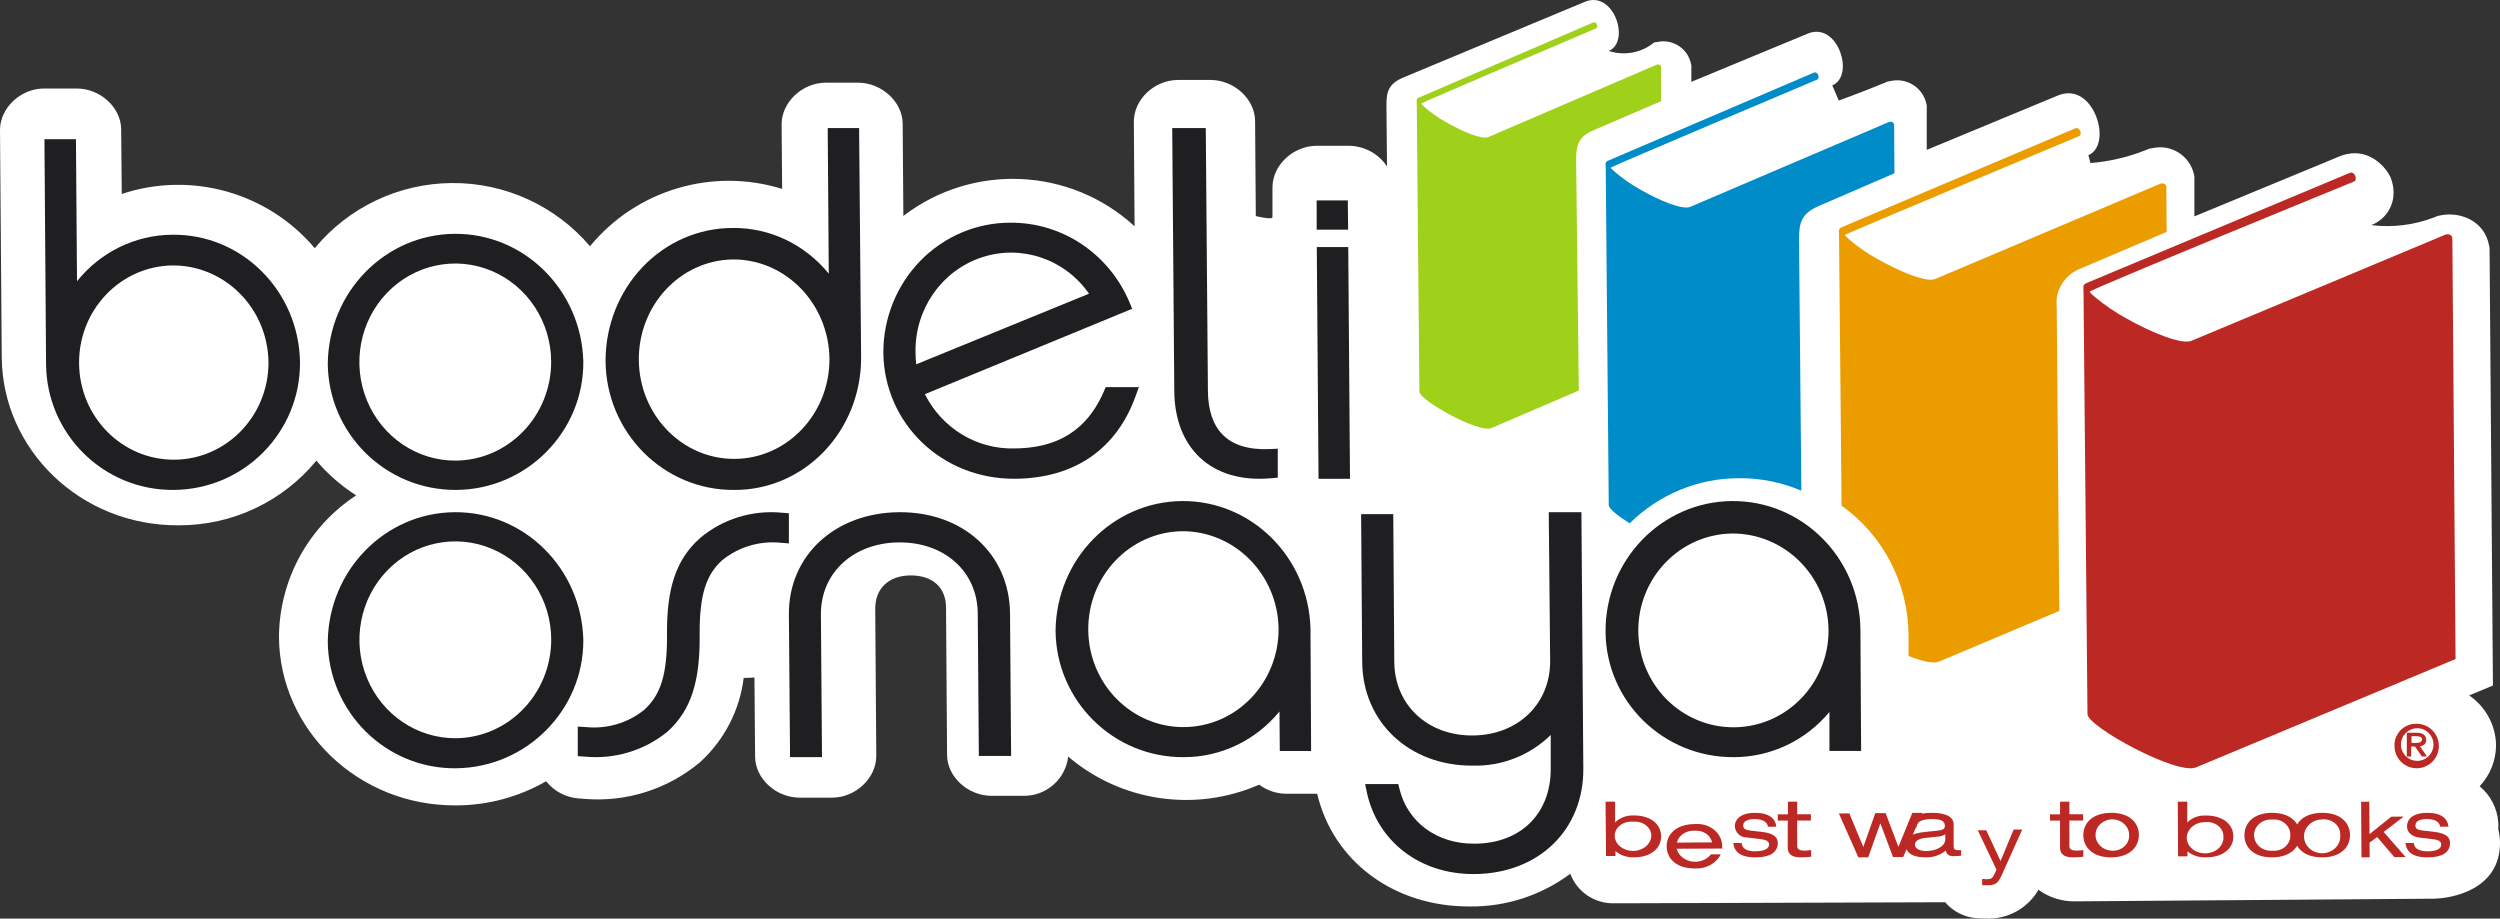
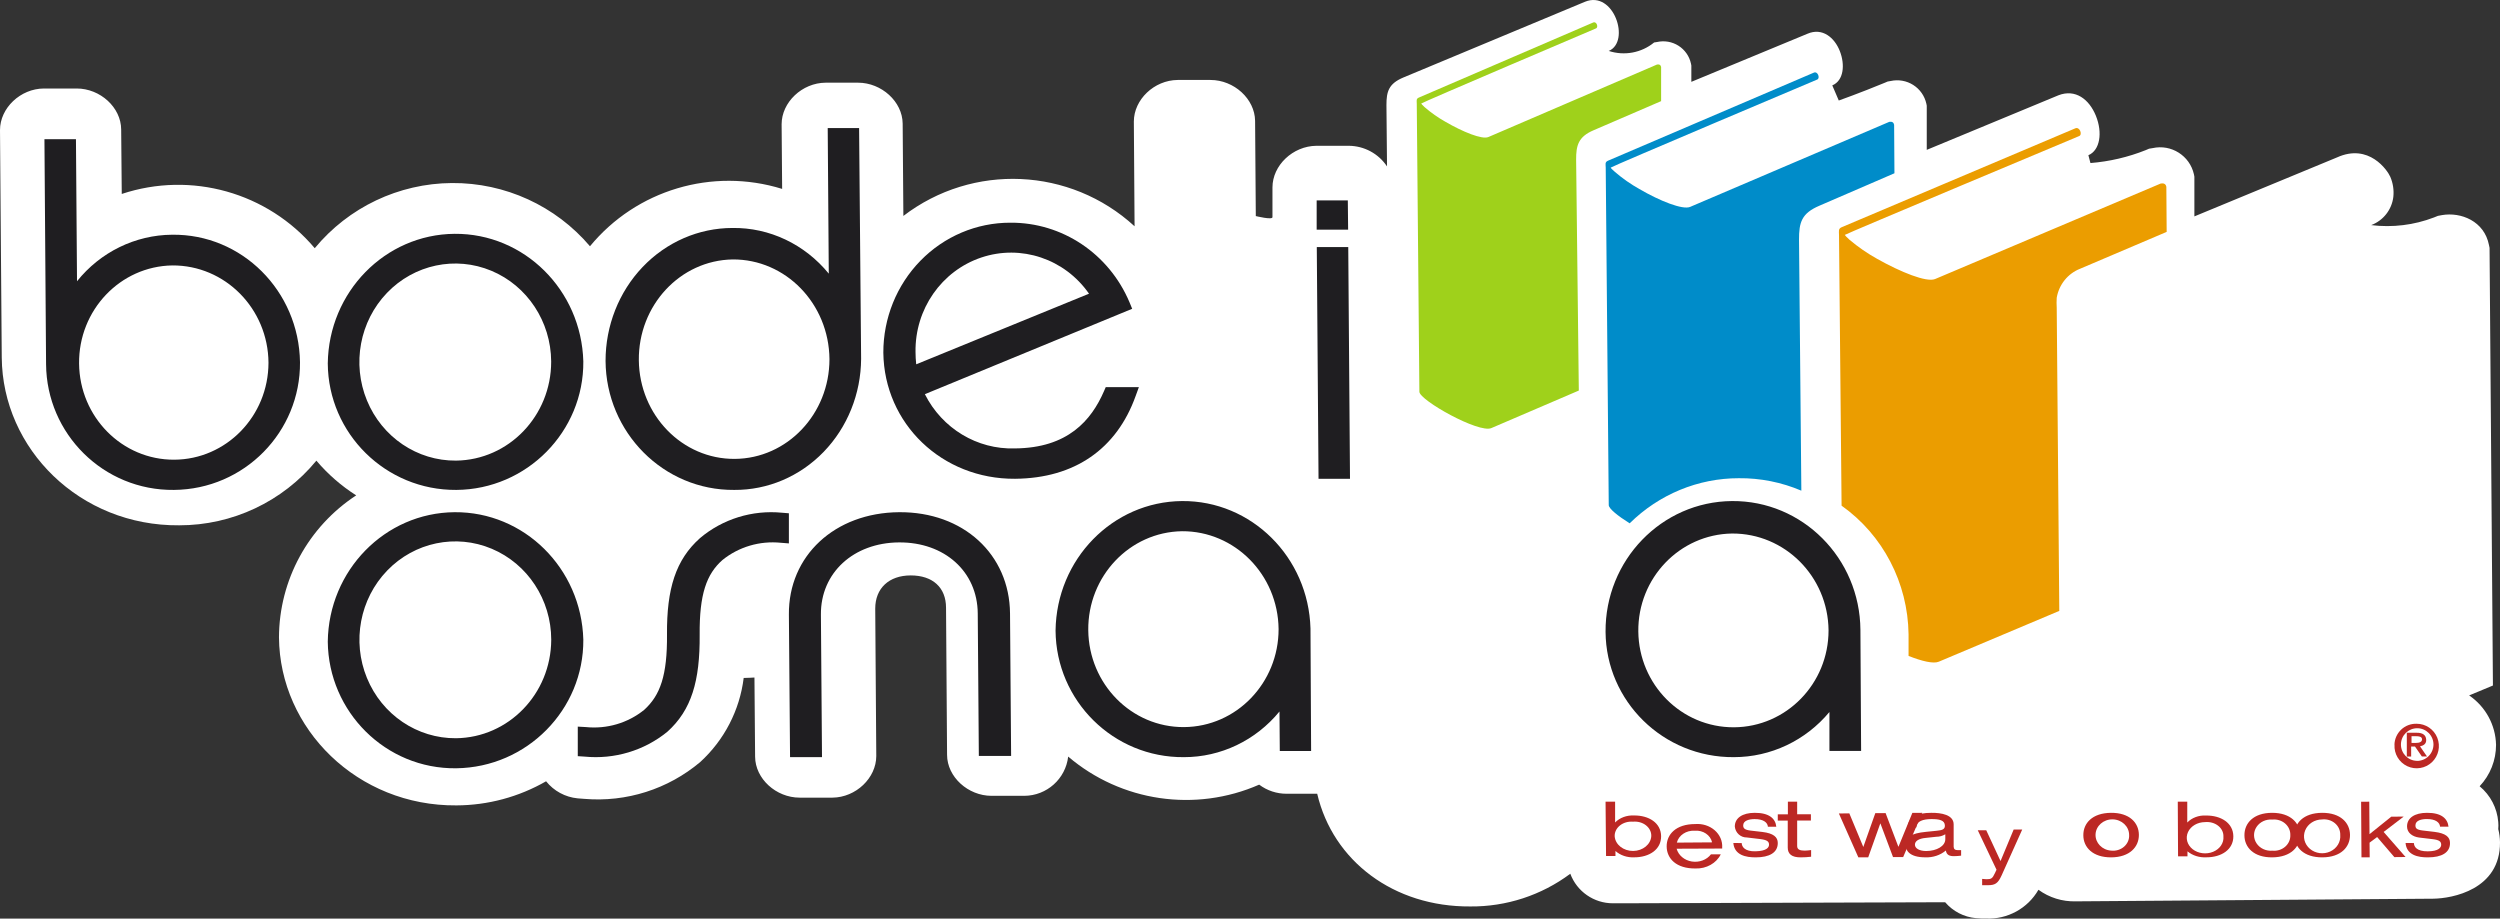
<svg xmlns="http://www.w3.org/2000/svg" width="215px" height="79px" viewBox="0 0 215 79" version="1.1">
  <rect x="0" y="0" width="215" height="79" fill="#333333" stroke="none" />
  <title>logo-BodeliOsnaya</title>
  <desc>Created with Sketch.</desc>
  <g id="Ecommerce" stroke="none" stroke-width="1" fill="none" fill-rule="evenodd">
    <g id="Inicio" transform="translate(-25, -6)">
      <g id="header">
        <g id="logo-BodeliOsnaya" transform="translate(25, 6)">
          <g id="LogoBodeli">
            <path d="M180.247,9.958 C180.838,11.42 180.599,12.927 179.601,13.349 L179.779,14.022 C181.411,13.891 183.014,13.516 184.535,12.91 L184.819,12.788 L185.126,12.738 C186.73,12.382 188.32,13.39 188.678,14.99 L188.717,15.195 L188.717,18.61 L200.983,13.538 C203.726,12.293 205.326,14.651 205.566,15.207 C205.798,15.748 205.888,16.339 205.828,16.925 C205.699,18.028 204.964,18.968 203.921,19.36 C205.751,19.586 207.609,19.359 209.329,18.698 L209.658,18.565 L210.015,18.498 C211.649,18.22 213.651,19.015 214.052,21.073 L214.102,21.317 L214.392,58.955 L212.346,59.806 C213.758,60.768 214.62,62.349 214.66,64.054 C214.663,65.378 214.158,66.653 213.249,67.618 C214.176,68.384 214.753,69.491 214.849,70.688 C214.869,70.891 214.869,71.096 214.849,71.299 C214.945,71.672 214.995,72.055 215,72.439 C215.028,76.515 210.88,77.271 209.251,77.288 L178.513,77.516 C177.364,77.547 176.236,77.197 175.307,76.52 C174.386,78.124 172.642,79.079 170.791,78.995 C170.512,78.995 170.234,78.995 169.927,78.961 C168.901,78.866 167.953,78.375 167.284,77.594 C167.134,77.594 166.989,77.594 166.866,77.594 C165.979,77.594 139.462,77.683 139.462,77.683 L138.709,77.683 C137.075,77.684 135.613,76.67 135.046,75.142 C132.564,76.996 129.539,77.985 126.437,77.955 C119.881,78 114.639,74.063 113.279,68.263 L110.647,68.263 C109.797,68.265 108.968,67.99 108.289,67.479 C102.803,69.886 96.42,68.948 91.863,65.066 C91.643,66.982 90.022,68.431 88.089,68.441 L85.273,68.441 C83.249,68.441 81.454,66.812 81.448,64.922 L81.359,52.266 C81.359,50.52 80.205,49.486 78.326,49.486 C76.447,49.486 75.27,50.598 75.27,52.339 L75.36,65.016 C75.36,66.907 73.609,68.58 71.59,68.597 L68.769,68.597 C66.74,68.597 64.95,66.968 64.939,65.077 L64.883,58.266 C64.883,58.266 64.264,58.305 63.957,58.305 C63.614,61.081 62.289,63.643 60.222,65.533 C57.454,67.867 53.87,69.007 50.258,68.703 L49.673,68.658 C48.608,68.554 47.631,68.024 46.963,67.19 C44.618,68.539 41.96,69.254 39.252,69.264 C30.755,69.331 24.053,62.703 23.992,54.807 C24.013,49.886 26.506,45.303 30.632,42.602 C29.347,41.784 28.193,40.778 27.209,39.616 C24.311,43.14 19.98,45.181 15.411,45.177 C6.864,45.249 0.212,38.605 0.151,30.742 L0,11.186 C0,9.296 1.751,7.622 3.775,7.611 L6.596,7.611 C8.62,7.611 10.41,9.24 10.421,11.131 L10.471,16.68 C16.44,14.697 23.017,16.546 27.069,21.345 C29.974,17.826 34.294,15.773 38.864,15.741 C43.435,15.708 47.784,17.7 50.738,21.178 C54.727,16.334 61.262,14.383 67.264,16.246 L67.219,10.686 C67.219,8.801 68.975,7.122 71.005,7.111 L73.793,7.111 C75.811,7.111 77.612,8.74 77.629,10.63 L77.69,18.571 C83.652,14.004 92.045,14.379 97.573,19.46 L97.511,10.452 C97.511,8.568 99.256,6.894 101.28,6.877 L104.102,6.877 C106.126,6.877 107.915,8.506 107.938,10.391 L107.999,18.582 C107.999,18.582 109.437,18.938 109.432,18.676 L109.432,16.118 C109.432,14.222 111.183,12.56 113.207,12.538 L115.994,12.538 C117.319,12.546 118.552,13.211 119.284,14.311 L119.234,9.029 C119.234,7.872 119.423,7.189 120.711,6.655 L136.301,0.155 C138.782,-0.879 140.254,3.58 138.352,4.381 C139.693,4.821 141.166,4.546 142.255,3.652 L142.506,3.613 C143.139,3.471 143.803,3.586 144.351,3.934 C144.898,4.282 145.284,4.833 145.422,5.465 L145.456,5.637 L145.456,7.038 L155.442,2.902 C156.729,2.346 157.778,3.241 158.229,4.403 C158.681,5.565 158.569,6.927 157.577,7.344 L158.135,8.645 C158.135,8.645 159.952,8 162.093,7.116 L162.339,7.011 L162.601,6.966 C163.267,6.819 163.964,6.942 164.54,7.308 C165.115,7.674 165.52,8.253 165.667,8.918 L165.701,9.09 L165.701,12.888 L177.025,8.195 C178.48,7.628 179.667,8.529 180.247,9.958 Z" id="Path" fill="#FFFFFF" fill-rule="nonzero" />
            <path d="M135.778,33.588 L128.259,36.814 C127.185,37.288 122.078,34.418 122.067,33.694 L121.842,8.899 C121.842,8.676 121.777,8.498 122.008,8.397 L137.002,1.94 C137.297,1.795 137.491,2.335 137.26,2.441 C137.26,2.441 122.185,8.854 122.223,8.905 C122.26,8.955 122.314,9.027 122.518,9.217 C123.072,9.694 123.669,10.114 124.301,10.47 C125.805,11.345 127.464,12.019 128.001,11.785 C129.859,10.994 140.638,6.358 142.501,5.55 C142.705,5.511 142.823,5.584 142.856,5.762 L142.856,8.698 L137.04,11.206 C135.735,11.763 135.541,12.504 135.547,13.741 L135.778,33.588 Z" id="Path" fill="#9FD11B" fill-rule="nonzero" />
            <path d="M140.151,45.006 C139.116,44.358 138.358,43.739 138.352,43.443 L138.092,14.409 C138.092,14.153 138,13.946 138.282,13.823 C140.199,12.997 155.978,6.252 155.978,6.252 C156.325,6.085 156.552,6.721 156.287,6.838 C156.287,6.838 138.498,14.354 138.52,14.415 C138.542,14.476 138.639,14.566 138.883,14.783 C139.533,15.344 140.235,15.836 140.979,16.252 C142.745,17.285 144.717,18.066 145.351,17.793 C147.517,16.866 160.246,11.433 162.478,10.479 C162.716,10.44 162.857,10.523 162.895,10.736 L162.922,14.901 L156.466,17.692 C154.938,18.346 154.711,19.111 154.716,20.624 L154.916,42.198 C153.211,41.472 151.382,41.108 149.538,41.126 C146.04,41.124 142.677,42.514 140.151,45.006 L140.151,45.006 Z" id="Path" fill="#008CC9" fill-rule="nonzero" />
            <path d="M177.099,52.537 L166.736,56.906 C166.271,57.104 165.281,56.861 164.136,56.41 L164.136,54.544 C164.078,50.128 161.934,46.01 158.376,43.488 L158.155,20.196 C158.155,19.903 158.072,19.672 158.381,19.542 C160.561,18.612 178.466,11.04 178.466,11.04 C178.853,10.865 179.113,11.57 178.814,11.699 C178.814,11.699 158.625,20.157 158.653,20.202 C158.68,20.247 158.78,20.371 159.056,20.619 C159.798,21.244 160.597,21.795 161.441,22.265 C163.449,23.393 165.679,24.306 166.421,23.996 L185.824,15.782 C186.101,15.736 186.261,15.827 186.306,16.069 L186.333,19.943 L178.892,23.111 C177.835,23.524 177.07,24.473 176.878,25.609 C176.86,25.896 176.86,26.184 176.878,26.472 L177.099,52.537 Z" id="Path" fill="#EB9D00" fill-rule="nonzero" />
-             <path d="M211.178,56.676 L210.903,20.479 C210.852,20.213 210.673,20.106 210.342,20.162 C207.498,21.35 191.27,28.148 188.465,29.308 C187.652,29.647 185.139,28.668 182.856,27.379 C181.904,26.857 181.004,26.243 180.169,25.546 C179.86,25.269 179.788,25.235 179.72,25.083 C179.653,24.93 202.45,15.609 202.45,15.609 C202.792,15.468 202.5,14.676 202.063,14.874 L179.429,24.347 C179.075,24.495 179.182,24.755 179.182,25.083 C179.182,25.128 179.524,61.421 179.524,61.421 C179.524,62.479 187.203,66.687 188.852,65.997 C191.921,64.724 211.178,56.676 211.178,56.676 Z" id="Path" fill="#BC2824" fill-rule="nonzero" />
            <path d="M14.961,42.133 C8.903,42.199 4.005,37.312 3.962,31.324 L3.822,11.97 L6.532,11.97 L6.623,24.187 C8.636,21.676 11.631,20.21 14.8,20.186 C20.788,20.106 25.709,25.013 25.8,31.154 C25.843,37.141 21.019,42.083 14.961,42.133 Z M14.816,22.827 C10.337,22.9 6.755,26.67 6.801,31.264 C6.846,35.859 10.5,39.554 14.98,39.534 C19.46,39.514 23.084,35.787 23.09,31.192 C23.055,26.54 19.352,22.797 14.816,22.827 Z" id="Shape" fill="#1F1E21" />
            <path d="M50.166,31.083 C50.215,37.109 45.315,42.089 39.245,42.133 C33.175,42.177 28.227,37.286 28.189,31.254 C28.268,25.109 33.115,20.156 39.096,20.109 C45.077,20.063 49.996,24.939 50.166,31.083 Z M47.401,31.083 C47.379,27.654 45.349,24.577 42.257,23.286 C39.166,21.996 35.622,22.747 33.28,25.189 C30.937,27.631 30.258,31.282 31.558,34.44 C32.858,37.598 35.881,39.64 39.218,39.613 C43.753,39.558 47.401,35.765 47.401,31.105 L47.401,31.083 Z" id="Shape" fill="#1F1E21" />
            <path d="M74.056,30.861 C74.038,33.869 72.879,36.748 70.834,38.862 C68.788,40.976 66.023,42.152 63.148,42.133 C57.062,42.184 52.121,37.189 52.078,31.042 C52.075,28.012 53.223,25.105 55.268,22.96 C57.314,20.815 60.09,19.609 62.986,19.606 C66.169,19.561 69.206,21 71.275,23.533 L71.183,11.012 L73.883,11.012 L74.056,30.861 Z M63.002,22.312 C58.492,22.39 54.89,26.265 54.94,30.984 C54.991,35.703 58.675,39.492 63.185,39.465 C67.695,39.437 71.336,35.603 71.334,30.884 C71.289,26.112 67.562,22.278 63.002,22.312 Z" id="Shape" fill="#1F1E21" />
            <path d="M87.298,41.175 C81.012,41.22 76.042,36.433 75.967,30.332 C75.961,27.366 77.11,24.52 79.159,22.422 C81.208,20.324 83.989,19.147 86.888,19.152 C91.341,19.12 95.379,21.819 97.14,26.003 L97.367,26.556 L79.539,33.899 C81.023,36.85 84.034,38.666 87.277,38.564 C91.842,38.531 93.854,36.14 94.939,33.65 L95.095,33.291 L97.944,33.291 L97.664,34.059 C96.04,38.592 92.441,41.131 87.298,41.175 Z M78.794,31.331 L93.655,25.258 C91.566,22.258 87.812,20.997 84.392,22.146 C80.971,23.296 78.679,26.588 78.735,30.271 C78.736,30.625 78.755,30.979 78.794,31.331 L78.794,31.331 Z" id="Shape" fill="#1F1E21" />
-             <path d="M109.202,38.621 L109.889,38.587 L109.889,41.08 L109.312,41.13 C104.054,41.599 101.025,38.409 100.99,33.663 L100.811,11.012 L103.697,11.012 L103.881,33.663 C103.922,36.82 105.457,38.783 109.202,38.621 Z" id="Path" fill="#1F1E21" />
            <path d="M50.166,55.007 C50.21,61.032 45.315,65.994 39.24,66.072 C33.164,66.149 28.248,61.209 28.189,55.184 C28.266,49.045 33.112,44.097 39.093,44.049 C45.075,44.001 49.996,48.87 50.166,55.007 L50.166,55.007 Z M47.406,55.007 C47.4,51.579 45.38,48.494 42.29,47.193 C39.2,45.892 35.651,46.631 33.3,49.066 C30.949,51.501 30.261,55.15 31.558,58.309 C32.854,61.468 35.878,63.513 39.218,63.488 C43.739,63.434 47.383,59.67 47.406,55.029 L47.406,55.007 Z" id="Shape" fill="#1F1E21" />
            <path d="M50.274,65.068 L49.689,65.03 L49.689,62.489 L50.38,62.528 C52.186,62.714 53.992,62.183 55.395,61.052 C56.783,59.801 57.39,58.08 57.362,54.584 C57.329,50.623 58.115,48.137 60.199,46.279 C62.146,44.634 64.696,43.844 67.254,44.094 L67.844,44.143 L67.844,46.733 L67.148,46.678 C65.341,46.495 63.535,47.028 62.133,48.159 C60.751,49.377 60.143,51.12 60.171,54.584 C60.204,58.572 59.463,61.074 57.385,62.937 C55.401,64.553 52.84,65.32 50.274,65.068 Z" id="Path" fill="#1F1E21" />
            <path d="M115.939,19.751 L113.233,19.751 L113.233,17.236 L115.912,17.236 L115.939,19.751 Z M116.1,41.176 L113.394,41.176 L113.244,21.248 L115.95,21.248 L116.1,41.176 Z" id="Shape" fill="#1F1E21" />
            <path d="M86.862,52.751 L86.956,65.013 L84.18,65.013 L84.086,52.751 C84.059,49.158 81.234,46.62 77.315,46.647 C73.396,46.673 70.571,49.266 70.598,52.848 L70.692,65.115 L67.944,65.115 L67.845,52.848 C67.801,47.797 71.791,44.092 77.32,44.049 C82.85,44.006 86.818,47.679 86.862,52.751 Z" id="Path" fill="#1F1E21" />
            <path d="M112.756,64.588 L110.062,64.588 L110.035,61.189 C107.993,63.681 104.985,65.118 101.818,65.115 C95.746,65.165 90.821,60.263 90.778,54.23 C90.855,48.09 95.688,43.14 101.655,43.091 C107.622,43.043 112.531,47.914 112.702,54.052 L112.756,64.588 Z M101.651,45.685 C97.146,45.755 93.544,49.559 93.591,54.195 C93.638,58.832 97.317,62.557 101.823,62.53 C106.328,62.503 109.965,58.733 109.959,54.097 C109.906,49.42 106.196,45.663 101.651,45.685 L101.651,45.685 Z" id="Shape" fill="#1F1E21" />
-             <path d="M136.166,66.089 C136.205,71.362 132.333,75.125 126.808,75.169 C122.093,75.208 118.457,72.349 117.548,68.14 L117.401,67.432 L120.253,67.432 L120.368,67.895 C121.058,70.682 123.555,72.583 126.792,72.555 C130.773,72.555 133.363,69.98 133.363,66.134 L133.363,63.207 C131.571,64.958 129.165,65.907 126.682,65.844 C121.206,65.888 117.187,62.109 117.149,56.925 L117.056,44.216 L119.821,44.216 L119.908,56.925 C119.941,60.648 122.789,63.28 126.66,63.252 C130.532,63.224 133.341,60.543 133.313,56.819 L133.193,44.048 L136.002,44.048 L136.166,66.089 Z" id="Path" fill="#1F1E21" />
            <path d="M160.056,64.583 L157.331,64.583 L157.331,61.231 C155.286,63.692 152.283,65.112 149.118,65.115 C143.038,65.159 138.121,60.31 138.078,54.342 C138.031,48.177 142.899,43.14 148.951,43.091 C155.004,43.043 159.949,48.001 159.996,54.166 L160.056,64.583 Z M148.951,45.883 C144.449,45.953 140.848,49.716 140.895,54.302 C140.942,58.888 144.62,62.573 149.123,62.547 C153.626,62.52 157.261,58.791 157.255,54.205 C157.208,49.575 153.496,45.856 148.951,45.883 Z" id="Shape" fill="#1F1E21" />
            <path d="M138.12,73.617 L138.929,73.617 L138.929,73.184 L138.929,73.184 C139.348,73.561 139.941,73.761 140.548,73.73 C141.841,73.73 142.868,73.056 142.855,71.912 C142.843,70.769 141.804,70.12 140.524,70.13 C139.901,70.099 139.298,70.323 138.899,70.733 L138.899,70.733 L138.899,68.945 L138.078,68.945 L138.12,73.617 Z M142.01,71.907 C141.967,72.617 141.284,73.175 140.451,73.182 C139.617,73.189 138.922,72.642 138.863,71.933 C138.845,71.579 139.008,71.237 139.309,70.994 C139.611,70.751 140.021,70.631 140.433,70.666 C140.839,70.626 141.245,70.737 141.547,70.971 C141.849,71.205 142.018,71.538 142.01,71.886 L142.01,71.907 Z" id="Shape" fill="#BC2824" />
            <path d="M148.108,72.974 L148.108,72.882 C148.142,72.326 147.905,71.784 147.458,71.397 C147.011,71.01 146.399,70.818 145.781,70.869 C144.123,70.869 143.321,71.767 143.333,72.801 C143.346,73.834 144.153,74.705 145.811,74.689 C146.746,74.723 147.609,74.24 147.987,73.472 L147.143,73.472 C146.776,73.951 146.13,74.192 145.493,74.089 C144.855,73.985 144.345,73.555 144.189,72.99 L148.108,72.974 Z M144.208,72.465 C144.369,71.831 145.022,71.397 145.745,71.442 C146.456,71.38 147.103,71.814 147.24,72.443 L144.208,72.465 Z" id="Shape" fill="#BC2824" />
            <path d="M149.067,72.495 C149.157,73.538 150.134,73.739 151.004,73.733 C152.158,73.733 152.894,73.331 152.889,72.495 C152.889,71.989 152.515,71.663 151.57,71.549 L150.54,71.43 C150.033,71.365 149.915,71.229 149.915,70.984 C149.915,70.56 150.449,70.441 150.903,70.441 C151.65,70.441 152.013,70.734 152.04,71.098 L152.761,71.098 C152.691,70.397 152.147,69.898 150.908,69.903 C149.841,69.903 149.189,70.354 149.195,71.087 C149.247,71.624 149.695,72.03 150.225,72.022 L151.41,72.163 C151.992,72.239 152.136,72.386 152.136,72.641 C152.136,72.897 151.912,73.185 150.983,73.212 C150.054,73.239 149.793,72.821 149.787,72.505 L149.067,72.495 Z" id="Path" fill="#BC2824" />
            <path d="M153.758,70.033 L152.889,70.033 L152.889,70.574 L153.746,70.574 L153.746,72.895 C153.746,73.436 154.083,73.739 154.863,73.733 C155.162,73.733 155.46,73.715 155.756,73.679 L155.756,73.106 C155.574,73.132 155.39,73.149 155.206,73.154 C154.798,73.154 154.562,73.062 154.556,72.77 L154.556,70.568 L155.738,70.568 L155.738,70.027 L154.556,70.027 L154.556,68.945 L153.758,68.945 L153.758,70.033 Z" id="Path" fill="#BC2824" />
            <polygon id="Path" fill="#BC2824" points="163.273 72.81 163.255 72.81 162.161 69.926 161.276 69.932 160.248 72.833 160.242 72.833 159.041 69.949 158.144 69.96 159.818 73.733 160.667 73.728 161.701 70.826 161.719 70.826 162.801 73.71 163.673 73.705 165.311 69.903 164.462 69.909" />
            <path d="M164.807,71.156 C164.807,70.618 165.396,70.446 166.084,70.441 C166.773,70.436 167.261,70.532 167.261,71.016 C167.261,71.333 167.002,71.403 166.549,71.446 L165.643,71.538 C164.313,71.667 163.878,72 163.878,72.656 C163.878,73.118 164.196,73.731 165.578,73.731 C166.229,73.758 166.864,73.547 167.343,73.145 C167.408,73.543 167.673,73.634 168.067,73.629 C168.264,73.627 168.461,73.612 168.656,73.586 L168.656,73.113 C168.562,73.118 168.467,73.118 168.373,73.113 C168.126,73.113 168.02,73.016 168.014,72.812 L168.014,70.898 C168.014,70.07 166.949,69.893 166.096,69.903 C164.849,69.903 164.143,70.264 164.043,71.151 L164.807,71.156 Z M167.296,72.172 C167.296,72.763 166.555,73.183 165.655,73.188 C165.066,73.188 164.69,72.962 164.684,72.651 C164.678,72.339 165.002,72.113 165.619,72.059 L166.52,71.962 C166.796,71.963 167.067,71.888 167.296,71.747 L167.296,72.172 Z" id="Shape" fill="#BC2824" />
            <path d="M172.046,74.051 L170.819,71.405 L170.089,71.405 L171.701,74.797 L171.554,75.107 C171.35,75.543 171.253,75.614 170.844,75.614 C170.717,75.611 170.59,75.601 170.464,75.584 L170.464,76.127 C170.629,76.127 170.795,76.127 170.951,76.127 C171.564,76.127 171.817,75.995 172.139,75.284 L173.911,71.339 L173.176,71.339 L172.046,74.051 Z" id="Path" fill="#BC2824" />
-             <path d="M177.163,70.033 L176.3,70.033 L176.3,70.574 L177.163,70.574 L177.163,72.889 C177.163,73.43 177.494,73.738 178.268,73.733 C178.569,73.736 178.869,73.718 179.167,73.679 L179.167,73.106 C178.983,73.135 178.797,73.152 178.611,73.154 C178.209,73.154 177.973,73.062 177.967,72.776 L177.967,70.568 L179.149,70.568 L179.149,70.027 L177.967,70.027 L177.967,68.945 L177.169,68.945 L177.163,70.033 Z" id="Path" fill="#BC2824" />
            <path d="M179.167,71.835 C179.167,72.865 179.977,73.744 181.567,73.733 C183.158,73.722 183.95,72.833 183.944,71.797 C183.939,70.76 183.14,69.887 181.538,69.903 C179.936,69.92 179.155,70.798 179.167,71.835 Z M183.105,71.802 C183.129,72.181 182.971,72.55 182.674,72.811 C182.378,73.072 181.972,73.197 181.567,73.153 C180.784,73.106 180.185,72.485 180.217,71.755 C180.249,71.025 180.901,70.452 181.686,70.465 C182.47,70.478 183.101,71.071 183.105,71.802 Z" id="Shape" fill="#BC2824" />
            <path d="M187.313,73.647 L188.123,73.647 L188.123,73.214 L188.123,73.214 C188.556,73.577 189.15,73.765 189.756,73.729 C191.051,73.729 192.079,73.054 192.067,71.917 C192.054,70.779 191.014,70.125 189.72,70.135 C189.099,70.101 188.497,70.325 188.105,70.737 L188.105,70.737 L188.105,68.945 L187.289,68.945 L187.313,73.647 Z M191.214,71.942 C191.264,72.493 190.912,73.014 190.328,73.255 C189.744,73.496 189.046,73.407 188.569,73.033 C188.092,72.658 187.934,72.073 188.169,71.558 C188.405,71.043 188.986,70.703 189.635,70.701 C190.046,70.661 190.456,70.774 190.76,71.013 C191.063,71.251 191.229,71.591 191.214,71.942 L191.214,71.942 Z" id="Shape" fill="#BC2824" />
            <path d="M193.022,71.837 C193.022,72.872 193.82,73.749 195.42,73.733 C197.02,73.717 197.806,72.834 197.8,71.805 C197.794,70.775 196.991,69.898 195.391,69.903 C193.79,69.908 193.011,70.802 193.022,71.837 Z M196.968,71.805 C196.987,72.185 196.827,72.553 196.529,72.814 C196.231,73.074 195.826,73.201 195.42,73.159 C194.875,73.205 194.35,72.96 194.063,72.527 C193.775,72.094 193.775,71.547 194.063,71.115 C194.35,70.682 194.875,70.437 195.42,70.483 C195.82,70.442 196.219,70.564 196.516,70.817 C196.812,71.07 196.977,71.43 196.968,71.805 Z" id="Shape" fill="#BC2824" />
            <path d="M197.323,71.834 C197.323,72.871 198.121,73.744 199.729,73.733 C201.337,73.722 202.106,72.833 202.1,71.802 C202.094,70.771 201.296,69.892 199.694,69.903 C198.092,69.914 197.305,70.798 197.323,71.834 Z M201.261,71.802 C201.316,72.398 200.973,72.965 200.397,73.23 C199.821,73.495 199.129,73.405 198.654,73.002 C198.179,72.599 198.017,71.966 198.247,71.407 C198.477,70.848 199.051,70.477 199.694,70.473 C200.098,70.425 200.505,70.545 200.807,70.8 C201.109,71.056 201.274,71.422 201.261,71.802 L201.261,71.802 Z" id="Shape" fill="#BC2824" />
            <polygon id="Path" fill="#BC2824" points="203.778 71.737 203.757 68.945 203.056 68.951 203.087 73.733 203.794 73.728 203.783 72.469 204.433 71.985 205.914 73.712 206.878 73.702 204.993 71.547 206.721 70.225 205.647 70.236" />
            <path d="M206.878,72.496 C206.963,73.537 207.945,73.744 208.816,73.733 C209.974,73.733 210.711,73.33 210.7,72.491 C210.7,71.984 210.332,71.663 209.376,71.543 L208.351,71.423 C207.817,71.358 207.727,71.222 207.727,70.982 C207.727,70.551 208.26,70.437 208.714,70.437 C209.461,70.437 209.819,70.731 209.846,71.096 L210.572,71.096 C210.497,70.399 209.958,69.892 208.719,69.903 C207.652,69.903 206.995,70.35 207.006,71.085 C207.006,71.63 207.492,71.957 208.036,72.028 L209.221,72.169 C209.803,72.24 209.937,72.387 209.942,72.638 C209.947,72.889 209.723,73.21 208.789,73.215 C207.855,73.221 207.598,72.829 207.598,72.502 L206.878,72.496 Z" id="Path" fill="#BC2824" />
            <path d="M208.279,65.054 L208.721,65.054 L208.12,64.185 C208.428,64.121 208.678,63.971 208.652,63.598 C208.625,63.225 208.37,63.011 207.832,63.017 L206.986,63.017 L206.986,65.059 L207.359,65.059 L207.359,64.201 L207.689,64.201 L208.279,65.054 Z M207.391,63.891 L207.391,63.315 L207.806,63.315 C208.024,63.315 208.295,63.347 208.295,63.582 C208.295,63.817 208.056,63.891 207.763,63.891 L207.391,63.891 Z M207.843,65.433 C207.076,65.412 206.469,64.777 206.481,64.008 C206.494,63.239 207.122,62.623 207.889,62.628 C208.656,62.633 209.276,63.256 209.279,64.025 C209.278,64.404 209.125,64.766 208.856,65.032 C208.586,65.298 208.221,65.444 207.843,65.438 L207.843,65.433 Z M205.928,64.046 C205.882,64.83 206.318,65.562 207.028,65.894 C207.739,66.225 208.579,66.088 209.148,65.548 C209.716,65.008 209.899,64.175 209.607,63.446 C209.316,62.717 208.61,62.24 207.827,62.243 C207.335,62.228 206.856,62.41 206.499,62.749 C206.141,63.089 205.933,63.558 205.922,64.051 L205.928,64.046 Z" id="Shape" fill="#BC2824" />
          </g>
        </g>
      </g>
    </g>
  </g>
</svg>